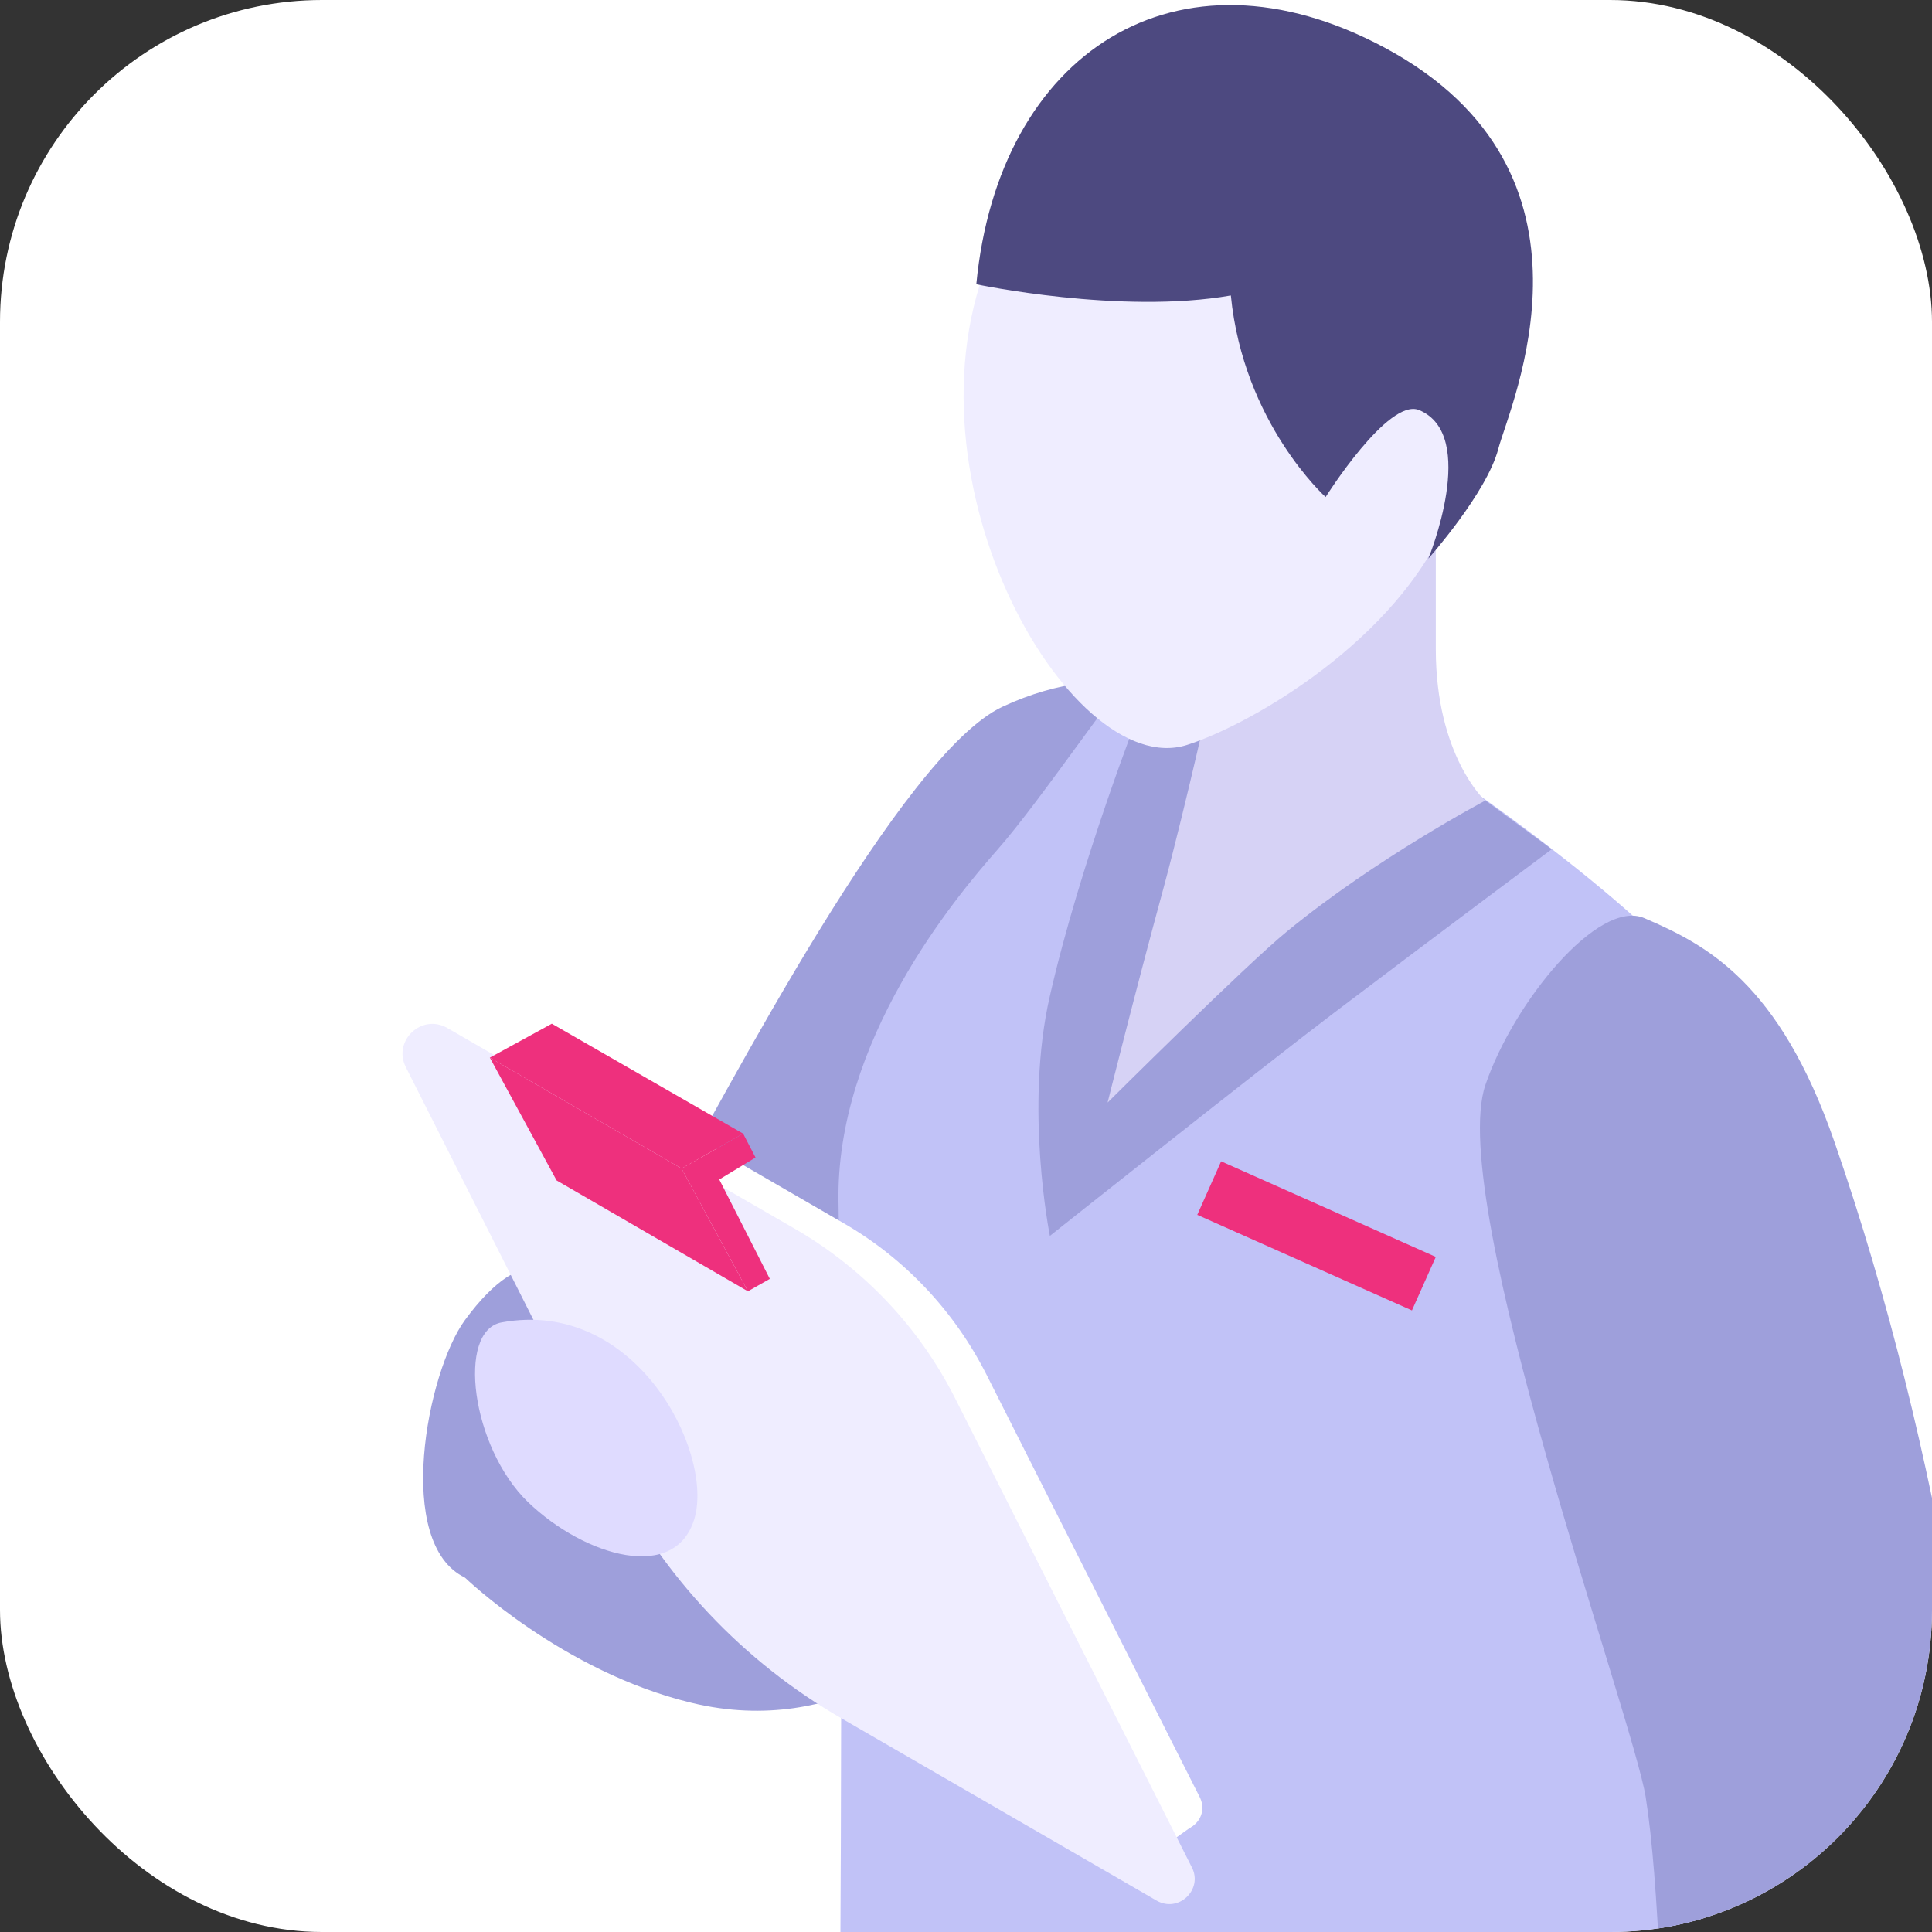
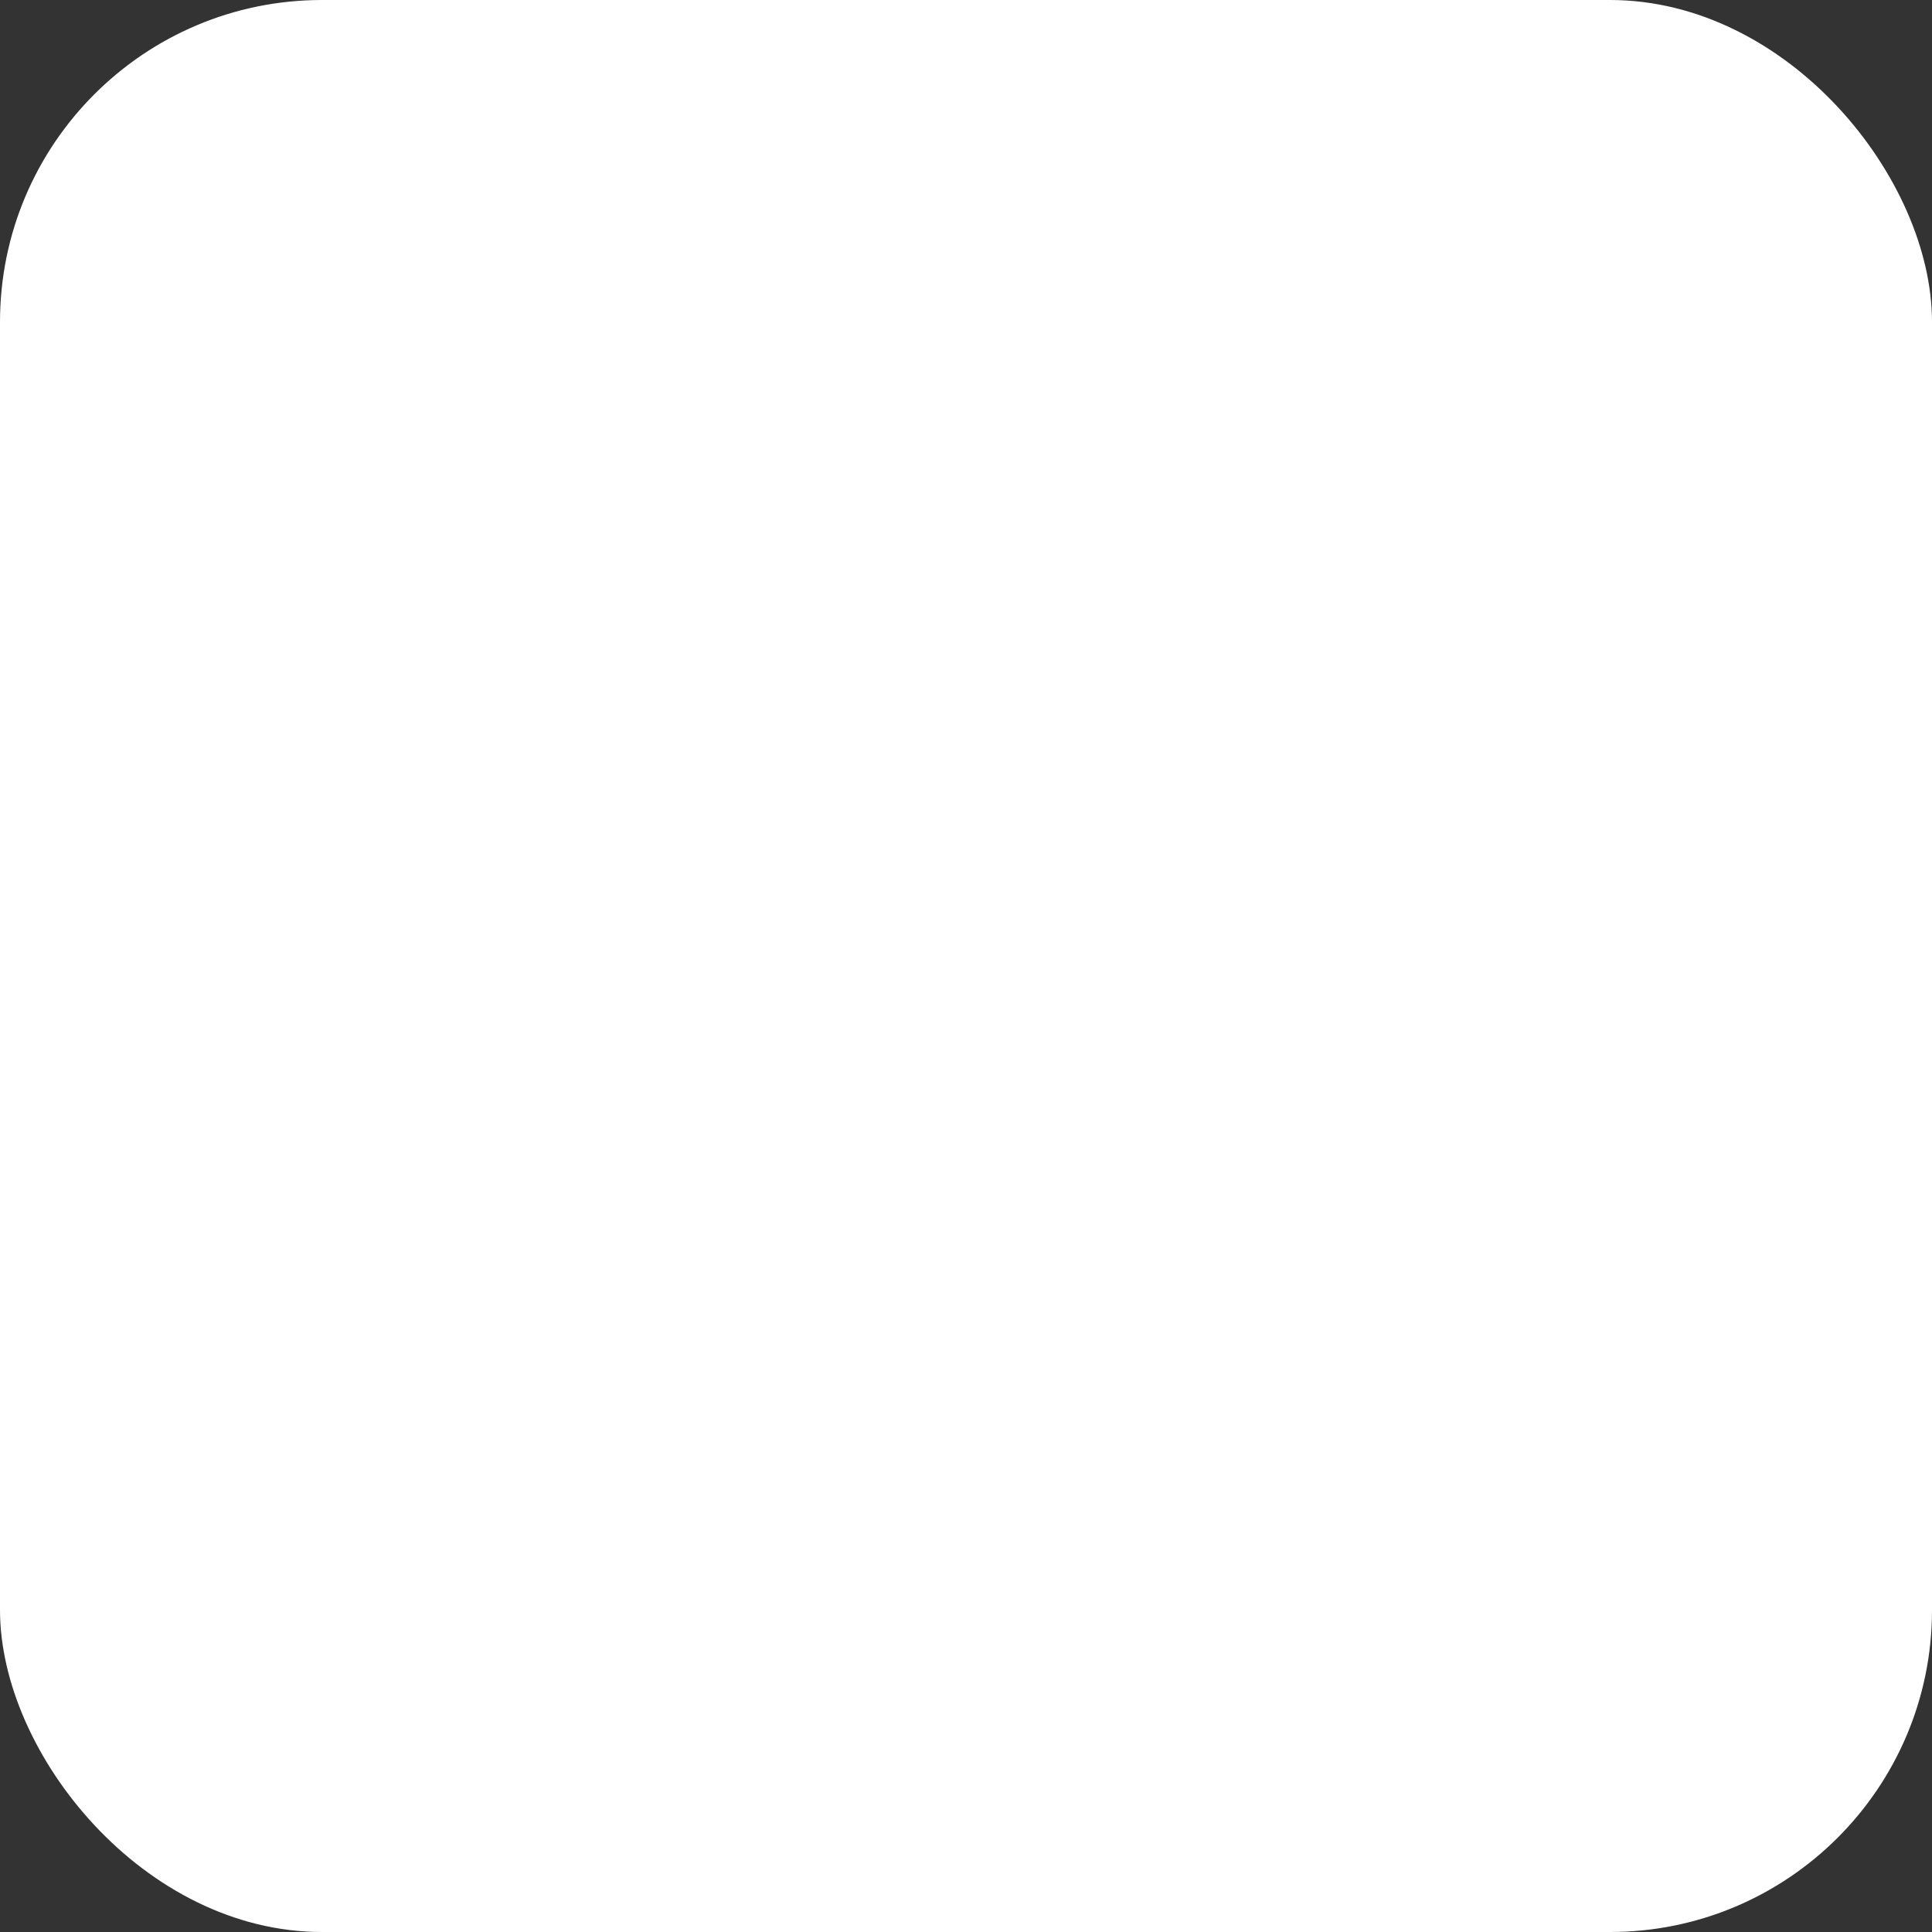
<svg xmlns="http://www.w3.org/2000/svg" width="72" height="72" viewBox="0 0 72 72" fill="none">
  <rect x="0" y="0" width="72" height="72" fill="#333333" stroke="none" />
  <g clip-path="url(#clip0_1444_1340)">
    <rect width="72" height="72" rx="12" fill="white" />
    <g clip-path="url(#clip1_1444_1340)">
      <path d="M17.33 58.794C17.33 58.794 20.957 62.302 25.774 63.46C31.357 64.813 35.054 61.073 35.054 61.073L32.619 55.944L19.73 50.797L17.33 58.794Z" fill="#9E9FDB" />
      <path d="M17.329 49.193C15.907 51.134 14.681 57.528 17.329 58.792C19.978 60.057 23.338 53.182 23.338 53.182C23.338 53.182 21.845 43.048 17.329 49.193Z" fill="#9E9FDB" />
      <path d="M37.349 26.343C33.597 28.106 27.108 40.645 24.673 44.973C23.997 46.825 23.553 48.766 23.731 50.761C23.873 52.328 24.78 54.857 26.326 55.926C29.988 52.578 33.615 48.072 33.615 48.072L44.62 26.147C44.62 26.13 41.651 24.331 37.349 26.343Z" fill="#9E9FDB" />
      <path d="M64.369 38.401C63.64 35.48 54.697 29.336 54.697 29.336C54.697 29.336 49.702 33.325 47.942 34.697C46.253 36.014 43.444 39.416 43.213 39.701C43.195 39.701 43.178 39.701 43.178 39.701C43.213 39.149 43.551 34.679 45.293 29.906C45.844 28.41 45.009 24.011 45.009 24.011C45.009 24.011 44.315 23.832 43.302 23.654C41.791 25.346 38.804 29.817 37.169 31.669C35.604 33.45 31.124 38.793 31.249 44.831C31.48 57.636 31.249 83.087 31.249 83.087C31.249 83.087 40.333 90.282 49.062 92.936C60.813 96.498 65.151 86.542 65.151 86.542C65.151 86.542 62.555 65.098 62.822 60.005C62.822 60.005 66.786 48.072 64.369 38.401Z" fill="#C1C2F7" />
      <path d="M44.495 24.687C44.495 24.687 43.873 28.641 42.966 31.33C42.22 32.488 40.086 39.362 40.513 42.568C42.166 41.624 46.966 36.655 48.513 35.177C50.38 33.396 55.34 29.834 55.34 29.834C55.34 29.834 53.508 28.16 53.508 24.188C53.508 18.543 53.508 13.627 53.508 13.627L44.495 24.687Z" fill="#D6D2F5" />
-       <path d="M42.486 26.467C42.486 26.467 40.246 32.184 39.126 37.117C38.166 41.285 39.126 46.058 39.126 46.058C39.126 46.058 47.108 39.717 49.721 37.74C53.437 34.926 57.828 31.649 57.828 31.649L55.357 29.833C55.357 29.833 51.304 31.97 47.961 34.713C46.433 35.959 41.277 41.089 41.277 41.089C41.277 41.089 42.326 36.886 43.357 33.11C44.246 29.815 45.241 25.273 45.241 25.273L42.486 26.467Z" fill="#9E9FDB" />
      <path d="M52.619 48.836L44.619 45.274L45.508 43.279L53.508 46.841L52.619 48.836Z" fill="#EE307D" />
      <path d="M43.337 68.837L44.511 68L43.622 66.967L42.164 68.213L43.337 68.837Z" fill="white" />
      <path d="M17.703 39.416L18.805 38.81L19.57 39.986L18.556 40.859L17.703 39.416Z" fill="white" />
-       <path d="M43.552 68.09L32.992 61.981C29.685 60.075 27.001 57.225 25.276 53.824L18.379 40.145C17.934 39.255 18.912 38.329 19.765 38.828L31.427 45.578C33.721 46.895 35.57 48.872 36.761 51.223L44.707 66.968C45.099 67.733 44.281 68.499 43.552 68.09Z" fill="white" />
      <path d="M43.107 70.832L31.374 64.046C27.694 61.927 24.725 58.774 22.805 54.981L15.125 39.771C14.627 38.791 15.712 37.758 16.672 38.311L29.65 45.809C32.192 47.287 34.254 49.46 35.587 52.096L44.423 69.603C44.832 70.422 43.925 71.295 43.107 70.832Z" fill="#EFEDFF" />
      <path d="M27.872 48.123L20.743 43.991L18.254 39.414L25.401 43.546L27.872 48.123Z" fill="#EE307D" />
      <path d="M18.254 39.415L20.565 38.15L27.694 42.247L25.401 43.547L18.254 39.415Z" fill="#EE307D" />
      <path d="M27.694 42.246L25.4 43.546L27.872 48.123L28.689 47.66L26.805 43.956L28.156 43.137L27.694 42.246Z" fill="#EE307D" />
      <path d="M18.698 49.282C17.009 49.584 17.56 53.93 19.676 55.978C21.791 58.008 25.222 59.024 25.898 56.53C26.556 54.019 23.658 48.373 18.698 49.282Z" fill="#DFDBFF" />
      <path d="M68.37 42.568C66.308 36.619 63.605 35.212 61.277 34.215C59.57 33.485 56.406 37.349 55.357 40.431C53.881 44.741 60.868 64.065 61.33 66.968C62.325 73.219 62.059 91.439 62.059 91.439C62.059 91.439 67.054 94.342 69.739 93.701C73.65 92.775 74.894 91.474 74.894 91.474C74.894 91.474 76.512 66.059 68.37 42.568Z" fill="#9E9FDB" />
      <path d="M52.064 5.644C48.951 2.691 40.981 0.987 37.147 8.992C33.125 17.406 39.827 29.166 44.235 27.762C46.699 26.972 52.064 23.826 53.941 19.372C56.091 14.373 54.497 7.949 52.064 5.644Z" fill="#EFEDFF" />
      <path d="M36.384 10.594C36.384 10.594 41.769 11.732 45.87 11.011C46.338 15.773 49.402 18.523 49.402 18.523C49.402 18.523 51.735 14.816 52.882 15.281C55.125 16.204 53.231 20.818 53.231 20.818C53.231 20.818 55.41 18.367 55.837 16.729C56.265 15.092 60.26 6.424 51.608 1.779C43.867 -2.372 37.211 1.959 36.384 10.594Z" fill="#4D4980" />
    </g>
  </g>
  <defs>
    <clipPath id="clip0_1444_1340">
      <rect width="72" height="72" rx="12" fill="white" />
    </clipPath>
    <clipPath id="clip1_1444_1340">
-       <rect width="60" height="196" fill="white" transform="translate(15 -6)" />
-     </clipPath>
+       </clipPath>
  </defs>
</svg>